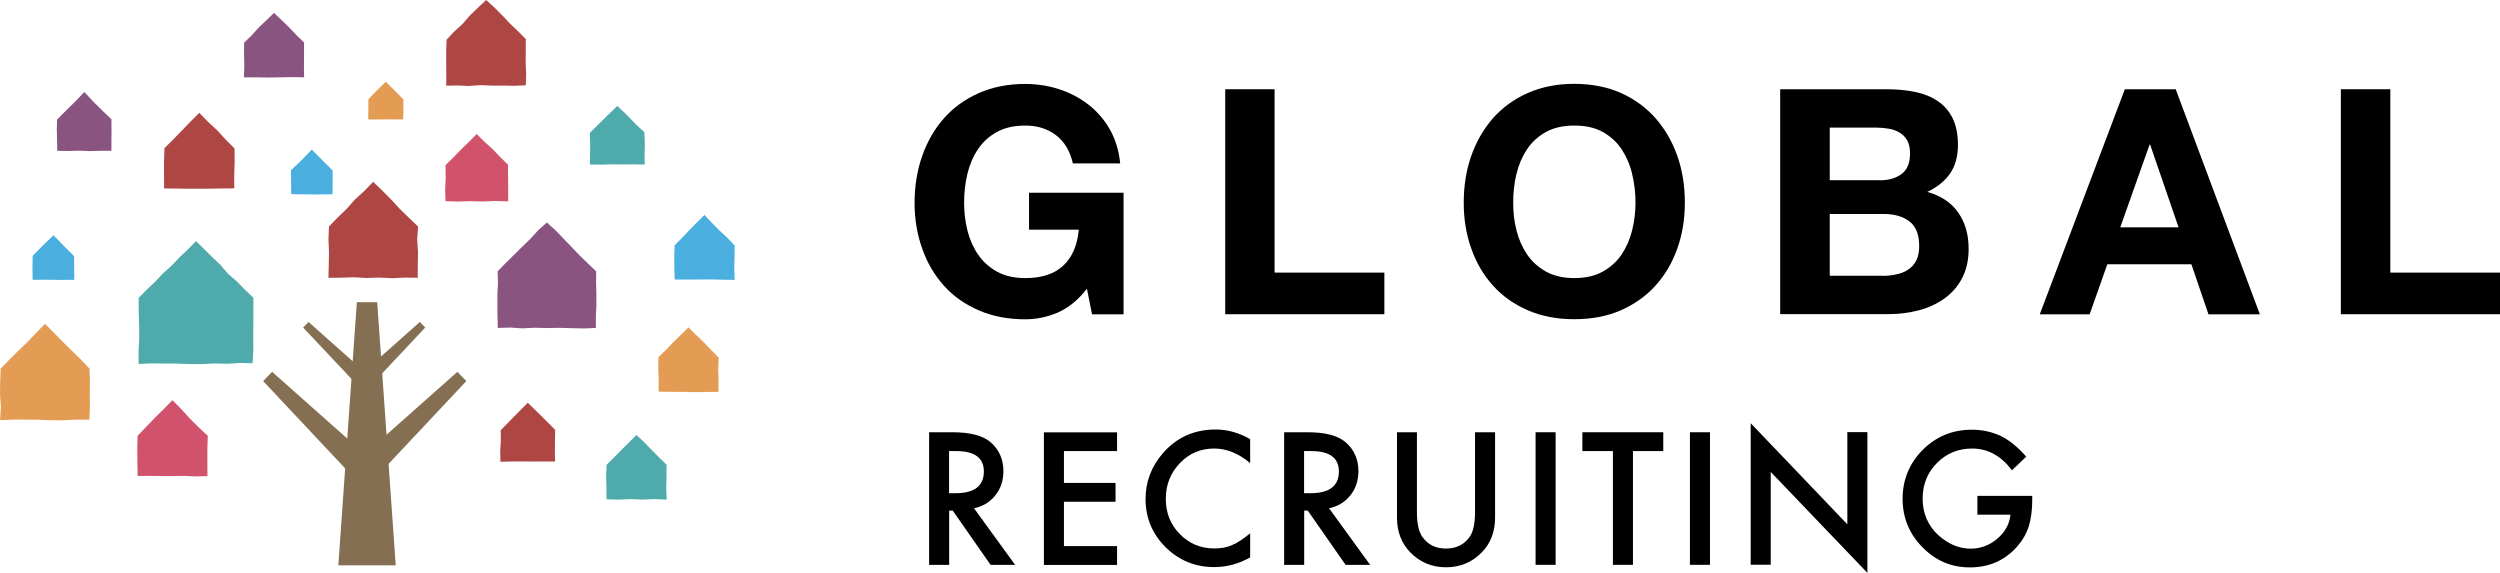
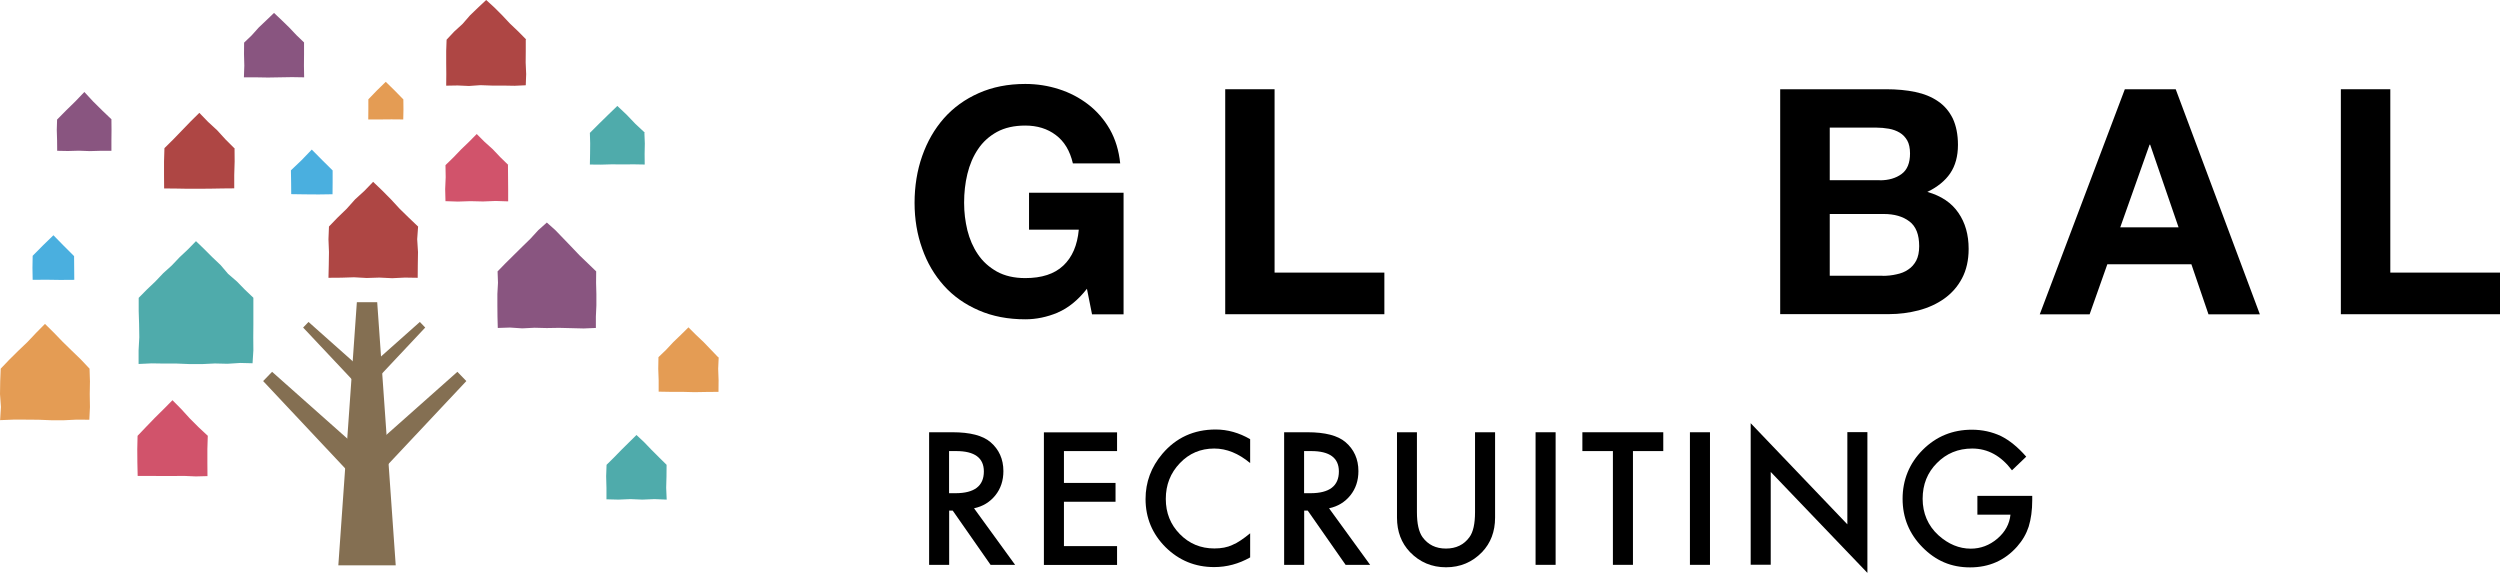
<svg xmlns="http://www.w3.org/2000/svg" id="_レイヤー_2" viewBox="0 0 245.69 56.31">
  <defs>
    <style>.cls-1{fill:#846f52;}.cls-2{fill:#e49c54;}.cls-3{fill:#4fabab;}.cls-4{fill:#d1536b;}.cls-5{fill:#4aafdf;}.cls-6{fill:#895580;}.cls-7{fill:#ae4644;}</style>
  </defs>
  <g id="_デザイン">
    <g>
      <g>
        <polygon class="cls-3" points="19.26 23.7 18.48 24.5 17.66 25.27 16.88 26.09 16.04 26.85 15.26 27.67 14.44 28.45 13.63 29.27 13.63 30.57 13.67 31.85 13.69 33.14 13.62 34.43 13.62 35.77 14.91 35.71 16.15 35.73 17.39 35.73 18.63 35.78 19.88 35.78 21.12 35.72 22.36 35.75 23.61 35.67 24.82 35.7 24.9 34.44 24.89 33.15 24.9 31.86 24.9 30.57 24.9 29.28 24.89 29.25 24.07 28.47 23.28 27.66 22.42 26.92 21.69 26.06 20.87 25.28 20.07 24.48 19.26 23.7" />
        <polygon class="cls-6" points="53.74 21.87 52.9 22.62 52.13 23.46 51.32 24.25 50.51 25.05 49.7 25.85 48.9 26.67 48.94 27.79 48.88 28.89 48.88 30.01 48.89 31.12 48.92 32.23 50.12 32.19 51.32 32.27 52.53 32.21 53.73 32.24 54.94 32.22 56.15 32.25 57.36 32.28 58.56 32.23 58.56 31.12 58.61 30.01 58.61 28.9 58.58 27.79 58.59 26.67 58.58 26.66 57.76 25.87 56.94 25.08 56.16 24.26 55.37 23.44 54.58 22.62 53.74 21.87" />
        <polygon class="cls-7" points="36.67 17.87 35.81 18.76 34.9 19.59 34.07 20.52 33.18 21.38 32.33 22.26 32.28 23.51 32.33 24.77 32.31 26.03 32.28 27.3 33.54 27.29 34.79 27.25 36.04 27.32 37.29 27.28 38.54 27.34 39.79 27.28 41.05 27.3 41.06 26.03 41.08 24.77 41 23.51 41.09 22.25 41.06 22.24 40.16 21.38 39.28 20.52 38.44 19.61 37.57 18.73 36.67 17.87" />
        <polygon class="cls-2" points="4.42 31.83 3.55 32.71 2.7 33.61 1.8 34.47 .92 35.34 .07 36.23 .02 37.47 0 38.73 .09 40 .01 41.29 1.29 41.24 2.54 41.24 3.79 41.25 5.04 41.3 6.29 41.3 7.54 41.24 8.78 41.25 8.84 40 8.82 38.74 8.84 37.48 8.8 36.21 8.79 36.22 7.94 35.32 7.05 34.46 6.17 33.6 5.31 32.71 4.42 31.83" />
        <polygon class="cls-4" points="46.85 13.17 46.1 13.93 45.32 14.68 44.56 15.47 43.78 16.23 43.8 17.41 43.75 18.59 43.78 19.77 45 19.81 46.23 19.77 47.47 19.8 48.7 19.75 49.94 19.79 49.94 18.59 49.93 17.41 49.92 16.22 49.95 16.21 49.17 15.45 48.42 14.66 47.61 13.93 46.85 13.17" />
        <polygon class="cls-4" points="16.95 39.33 16.07 40.22 15.21 41.07 14.36 41.95 13.52 42.83 13.49 44.14 13.5 45.46 13.53 46.77 14.65 46.77 15.8 46.78 16.94 46.78 18.09 46.77 19.24 46.82 20.39 46.79 20.38 45.47 20.38 44.14 20.42 42.82 20.4 42.81 19.51 41.98 18.65 41.12 17.83 40.22 16.95 39.33" />
        <polygon class="cls-7" points="19.59 11.09 18.72 11.95 17.87 12.83 17.02 13.71 16.16 14.56 16.12 15.87 16.12 17.19 16.13 18.52 17.29 18.53 18.43 18.55 19.58 18.55 20.73 18.54 21.88 18.52 23.02 18.51 23.02 17.2 23.06 15.87 23.05 14.55 23.02 14.56 22.16 13.7 21.34 12.8 20.44 11.97 19.59 11.09" />
        <polygon class="cls-3" points="60.67 10.41 59.77 11.28 58.87 12.16 57.97 13.06 58 14.09 57.99 15.13 57.97 16.17 59.06 16.18 60.13 16.15 61.2 16.16 62.28 16.15 63.36 16.17 63.35 15.13 63.37 14.1 63.33 13.06 63.37 13.04 62.45 12.18 61.58 11.27 60.67 10.41" />
        <polygon class="cls-6" points="8.29 9.04 7.4 9.97 6.5 10.85 5.61 11.75 5.58 12.77 5.61 13.8 5.62 14.82 6.68 14.84 7.75 14.81 8.82 14.85 9.89 14.82 10.95 14.82 10.95 13.81 10.96 12.77 10.95 11.74 10.97 11.74 10.06 10.87 9.16 9.98 8.29 9.04" />
        <polygon class="cls-7" points="47.78 0 46.99 .74 46.19 1.51 45.46 2.35 44.64 3.1 43.89 3.9 43.85 5.02 43.85 6.15 43.86 7.28 43.85 8.42 44.98 8.4 46.09 8.45 47.21 8.37 48.33 8.41 49.45 8.41 50.57 8.43 51.67 8.38 51.71 7.28 51.66 6.15 51.67 5.02 51.67 3.89 51.71 3.88 50.93 3.09 50.13 2.33 49.37 1.52 48.58 .73 47.78 0" />
-         <polygon class="cls-7" points="51.87 39.58 50.97 40.48 50.09 41.38 49.21 42.28 49.22 43.3 49.16 44.33 49.18 45.38 50.26 45.35 51.33 45.35 52.4 45.36 53.48 45.35 54.55 45.36 54.53 44.33 54.54 43.3 54.56 42.27 54.57 42.25 53.68 41.36 52.78 40.47 51.87 39.58" />
        <polygon class="cls-2" points="37.91 8.04 37.04 8.89 36.2 9.76 36.2 10.75 36.19 11.74 37.33 11.74 38.48 11.73 39.63 11.74 39.65 10.75 39.64 9.76 39.63 9.76 38.78 8.89 37.91 8.04" />
        <polygon class="cls-5" points="5.25 23.12 4.22 24.12 3.21 25.14 3.19 26.32 3.21 27.5 4.57 27.49 5.93 27.51 7.3 27.5 7.29 26.32 7.28 25.14 7.27 25.16 6.25 24.14 5.25 23.12" />
        <polygon class="cls-5" points="30.64 14.7 29.64 15.74 28.59 16.74 28.61 17.92 28.62 19.08 29.96 19.1 31.32 19.11 32.68 19.09 32.69 17.92 32.69 16.75 32.68 16.74 31.66 15.73 30.64 14.7" />
-         <polygon class="cls-5" points="69.23 21.12 68.49 21.86 67.75 22.61 67.04 23.37 66.3 24.1 66.26 25.23 66.27 26.36 66.31 27.47 67.47 27.47 68.64 27.47 69.82 27.46 71.01 27.49 72.2 27.51 72.16 26.36 72.19 25.23 72.2 24.09 72.18 24.1 71.46 23.35 70.69 22.64 69.96 21.9 69.23 21.12" />
        <polygon class="cls-2" points="67.66 32.17 66.93 32.89 66.18 33.61 65.46 34.38 64.71 35.1 64.69 36.24 64.73 37.37 64.73 38.49 65.89 38.51 67.07 38.51 68.25 38.54 69.43 38.52 70.61 38.51 70.62 37.37 70.58 36.24 70.63 35.1 70.59 35.12 69.87 34.37 69.15 33.62 68.39 32.9 67.66 32.17" />
        <polygon class="cls-3" points="62.55 42.75 61.82 43.47 61.08 44.2 60.35 44.95 59.61 45.68 59.57 46.81 59.6 47.94 59.6 49.07 60.78 49.1 61.96 49.05 63.13 49.1 64.32 49.05 65.52 49.1 65.47 47.94 65.5 46.81 65.51 45.67 65.5 45.67 64.76 44.94 64.02 44.2 63.3 43.45 62.55 42.75" />
        <polygon class="cls-6" points="26.93 1.27 26.19 1.98 25.44 2.69 24.74 3.47 23.99 4.19 23.98 5.32 24.01 6.46 23.97 7.6 25.16 7.6 26.34 7.62 27.52 7.6 28.7 7.58 29.89 7.6 29.87 6.46 29.88 5.32 29.88 4.19 29.89 4.18 29.14 3.46 28.42 2.7 27.67 1.97 26.93 1.27" />
        <polygon class="cls-1" points="38.89 55.56 33.25 55.56 35.07 29.7 37.07 29.7 38.89 55.56" />
        <polygon class="cls-1" points="36.1 36.78 35.09 37.82 29.79 32.19 30.32 31.64 36.1 36.78" />
        <polygon class="cls-1" points="35.48 36.78 36.5 37.82 41.79 32.19 41.26 31.64 35.48 36.78" />
        <polygon class="cls-1" points="36.37 45.09 34.67 46.83 25.86 37.45 26.74 36.54 36.37 45.09" />
        <polygon class="cls-1" points="35.32 45.09 37.02 46.83 45.83 37.45 44.95 36.54 35.32 45.09" />
      </g>
      <g>
        <path d="m103.95,30.72c-1.05.44-2.11.66-3.19.66-1.69,0-3.22-.29-4.57-.88-1.36-.59-2.5-1.39-3.43-2.43-.93-1.04-1.64-2.24-2.13-3.64-.5-1.39-.75-2.89-.75-4.5s.25-3.19.75-4.6c.5-1.42,1.2-2.64,2.13-3.7.93-1.05,2.07-1.88,3.43-2.48,1.35-.6,2.87-.9,4.57-.9,1.14,0,2.24.17,3.3.51,1.07.34,2.02.84,2.88,1.5.86.66,1.57,1.48,2.13,2.45.55.97.89,2.09,1.02,3.35h-4.65c-.29-1.24-.84-2.16-1.68-2.79-.82-.62-1.82-.93-3-.93-1.09,0-2.02.21-2.79.63-.76.42-1.39.99-1.86,1.7-.48.71-.82,1.52-1.04,2.43-.22.91-.32,1.85-.32,2.82s.11,1.83.32,2.71c.22.87.56,1.67,1.04,2.37.47.7,1.1,1.26,1.86,1.69.76.42,1.69.64,2.79.64,1.61,0,2.86-.4,3.73-1.22.88-.82,1.39-2,1.53-3.54h-4.89v-3.63h9.29v11.95h-3.1l-.5-2.51c-.87,1.11-1.83,1.89-2.88,2.34" />
        <polygon points="125.26 8.77 125.26 26.79 136.05 26.79 136.05 30.88 120.41 30.88 120.41 8.77 125.26 8.77" />
-         <path d="m144.59,15.32c.5-1.42,1.21-2.64,2.13-3.7.93-1.05,2.07-1.88,3.42-2.48,1.36-.6,2.88-.9,4.57-.9s3.25.3,4.59.9c1.34.6,2.47,1.43,3.4,2.48.93,1.06,1.64,2.29,2.14,3.7.5,1.42.74,2.95.74,4.6s-.25,3.12-.74,4.5c-.5,1.4-1.2,2.61-2.14,3.64-.93,1.04-2.07,1.84-3.4,2.43-1.34.59-2.87.88-4.59.88s-3.21-.29-4.57-.88c-1.35-.59-2.5-1.39-3.42-2.43-.93-1.03-1.64-2.24-2.13-3.64-.5-1.39-.74-2.89-.74-4.5s.24-3.19.74-4.6m4.44,7.31c.22.87.57,1.67,1.04,2.37.47.7,1.1,1.26,1.86,1.69.77.42,1.7.64,2.79.64s2.03-.21,2.79-.64c.76-.42,1.39-.99,1.86-1.69.47-.7.82-1.5,1.03-2.37.22-.88.33-1.78.33-2.71,0-.97-.11-1.91-.33-2.82-.21-.91-.57-1.72-1.03-2.43-.48-.71-1.1-1.28-1.86-1.7-.76-.43-1.69-.63-2.79-.63s-2.02.21-2.79.63c-.76.42-1.38.99-1.86,1.7-.47.71-.82,1.52-1.04,2.43-.22.91-.32,1.85-.32,2.82s.1,1.83.32,2.71" />
        <path d="m185.36,8.77c1.05,0,2.02.09,2.87.27.87.18,1.62.49,2.24.92.62.42,1.09.98,1.44,1.68.33.71.51,1.57.51,2.6,0,1.12-.26,2.05-.76,2.79-.5.74-1.26,1.35-2.25,1.83,1.37.39,2.38,1.07,3.05,2.05.68.98,1.01,2.16,1.01,3.55,0,1.11-.22,2.08-.65,2.89-.43.82-1.02,1.48-1.75,2-.73.52-1.57.9-2.51,1.15-.94.24-1.9.37-2.89.37h-10.72V8.77h10.41Zm-.62,8.95c.87,0,1.58-.21,2.14-.62.56-.41.83-1.09.83-2.02,0-.51-.09-.94-.27-1.27-.19-.33-.44-.59-.74-.77-.32-.19-.67-.32-1.07-.39-.4-.07-.83-.11-1.26-.11h-4.55v5.17h4.92Zm.28,9.39c.47,0,.93-.05,1.36-.15.44-.09.83-.24,1.15-.47.33-.21.59-.51.79-.88.19-.37.29-.85.29-1.42,0-1.14-.32-1.95-.96-2.43-.64-.49-1.48-.73-2.54-.73h-5.29v6.07h5.2Z" />
        <path d="m213.82,8.77l8.27,22.12h-5.05l-1.68-4.92h-8.26l-1.74,4.92h-4.9l8.36-22.12h4.99Zm.28,13.57l-2.79-8.12h-.06l-2.88,8.12h5.73Z" />
        <polygon points="234.91 8.77 234.91 26.79 245.69 26.79 245.69 30.88 230.05 30.88 230.05 8.77 234.91 8.77" />
      </g>
      <g>
        <path d="m95.73,49.96l4.03,5.55h-2.41l-3.72-5.33h-.35v5.33h-1.97v-13.03h2.3c1.72,0,2.97.32,3.73.97.84.72,1.27,1.67,1.27,2.85,0,.92-.26,1.72-.79,2.38s-1.23,1.09-2.09,1.27Zm-2.45-1.49h.62c1.86,0,2.79-.71,2.79-2.14,0-1.33-.91-2-2.72-2h-.7v4.14Z" />
        <path d="m109.78,44.33h-5.22v3.13h5.07v1.85h-5.07v4.36h5.22v1.85h-7.19v-13.03h7.19v1.85Z" />
        <path d="m122.86,43.18v2.33c-1.14-.95-2.31-1.43-3.53-1.43-1.34,0-2.47.48-3.38,1.44-.92.96-1.38,2.13-1.38,3.51s.46,2.52,1.38,3.46c.92.94,2.05,1.41,3.39,1.41.69,0,1.28-.11,1.76-.34.27-.11.55-.26.84-.46.29-.19.59-.42.92-.69v2.37c-1.13.64-2.31.95-3.54.95-1.86,0-3.45-.65-4.77-1.95-1.31-1.31-1.97-2.89-1.97-4.74,0-1.66.55-3.14,1.65-4.44,1.35-1.59,3.1-2.39,5.24-2.39,1.17,0,2.3.32,3.39.95Z" />
        <path d="m130.62,49.96l4.03,5.55h-2.41l-3.72-5.33h-.35v5.33h-1.97v-13.03h2.3c1.72,0,2.97.32,3.73.97.84.72,1.27,1.67,1.27,2.85,0,.92-.26,1.72-.79,2.38s-1.23,1.09-2.09,1.27Zm-2.45-1.49h.62c1.86,0,2.79-.71,2.79-2.14,0-1.33-.91-2-2.72-2h-.7v4.14Z" />
        <path d="m139.25,42.48v7.85c0,1.12.18,1.94.55,2.46.55.75,1.31,1.12,2.3,1.12s1.77-.37,2.31-1.12c.37-.5.55-1.32.55-2.46v-7.85h1.97v8.39c0,1.37-.43,2.5-1.28,3.39-.96.99-2.14,1.49-3.54,1.49s-2.58-.5-3.54-1.49c-.85-.89-1.28-2.02-1.28-3.39v-8.39h1.97Z" />
        <path d="m152.88,42.48v13.03h-1.97v-13.03h1.97Z" />
        <path d="m160.48,44.33v11.18h-1.97v-11.18h-3v-1.85h7.95v1.85h-2.99Z" />
        <path d="m168.05,42.48v13.03h-1.97v-13.03h1.97Z" />
        <path d="m172.05,55.51v-13.92l9.5,9.94v-9.06h1.97v13.83l-9.5-9.92v9.12h-1.97Z" />
        <path d="m194.34,48.73h5.38v.43c0,.98-.12,1.85-.35,2.6-.23.7-.6,1.35-1.14,1.96-1.21,1.36-2.75,2.04-4.62,2.04s-3.38-.66-4.68-1.98c-1.3-1.32-1.95-2.91-1.95-4.76s.66-3.49,1.98-4.81c1.32-1.32,2.93-1.98,4.83-1.98,1.02,0,1.97.21,2.85.62.84.42,1.67,1.09,2.49,2.03l-1.4,1.34c-1.07-1.42-2.37-2.14-3.91-2.14-1.38,0-2.54.48-3.47,1.43-.93.93-1.4,2.1-1.4,3.51s.52,2.65,1.56,3.59c.97.87,2.03,1.31,3.17,1.31.97,0,1.84-.33,2.61-.98.77-.66,1.2-1.45,1.29-2.36h-3.25v-1.85Z" />
      </g>
    </g>
  </g>
</svg>